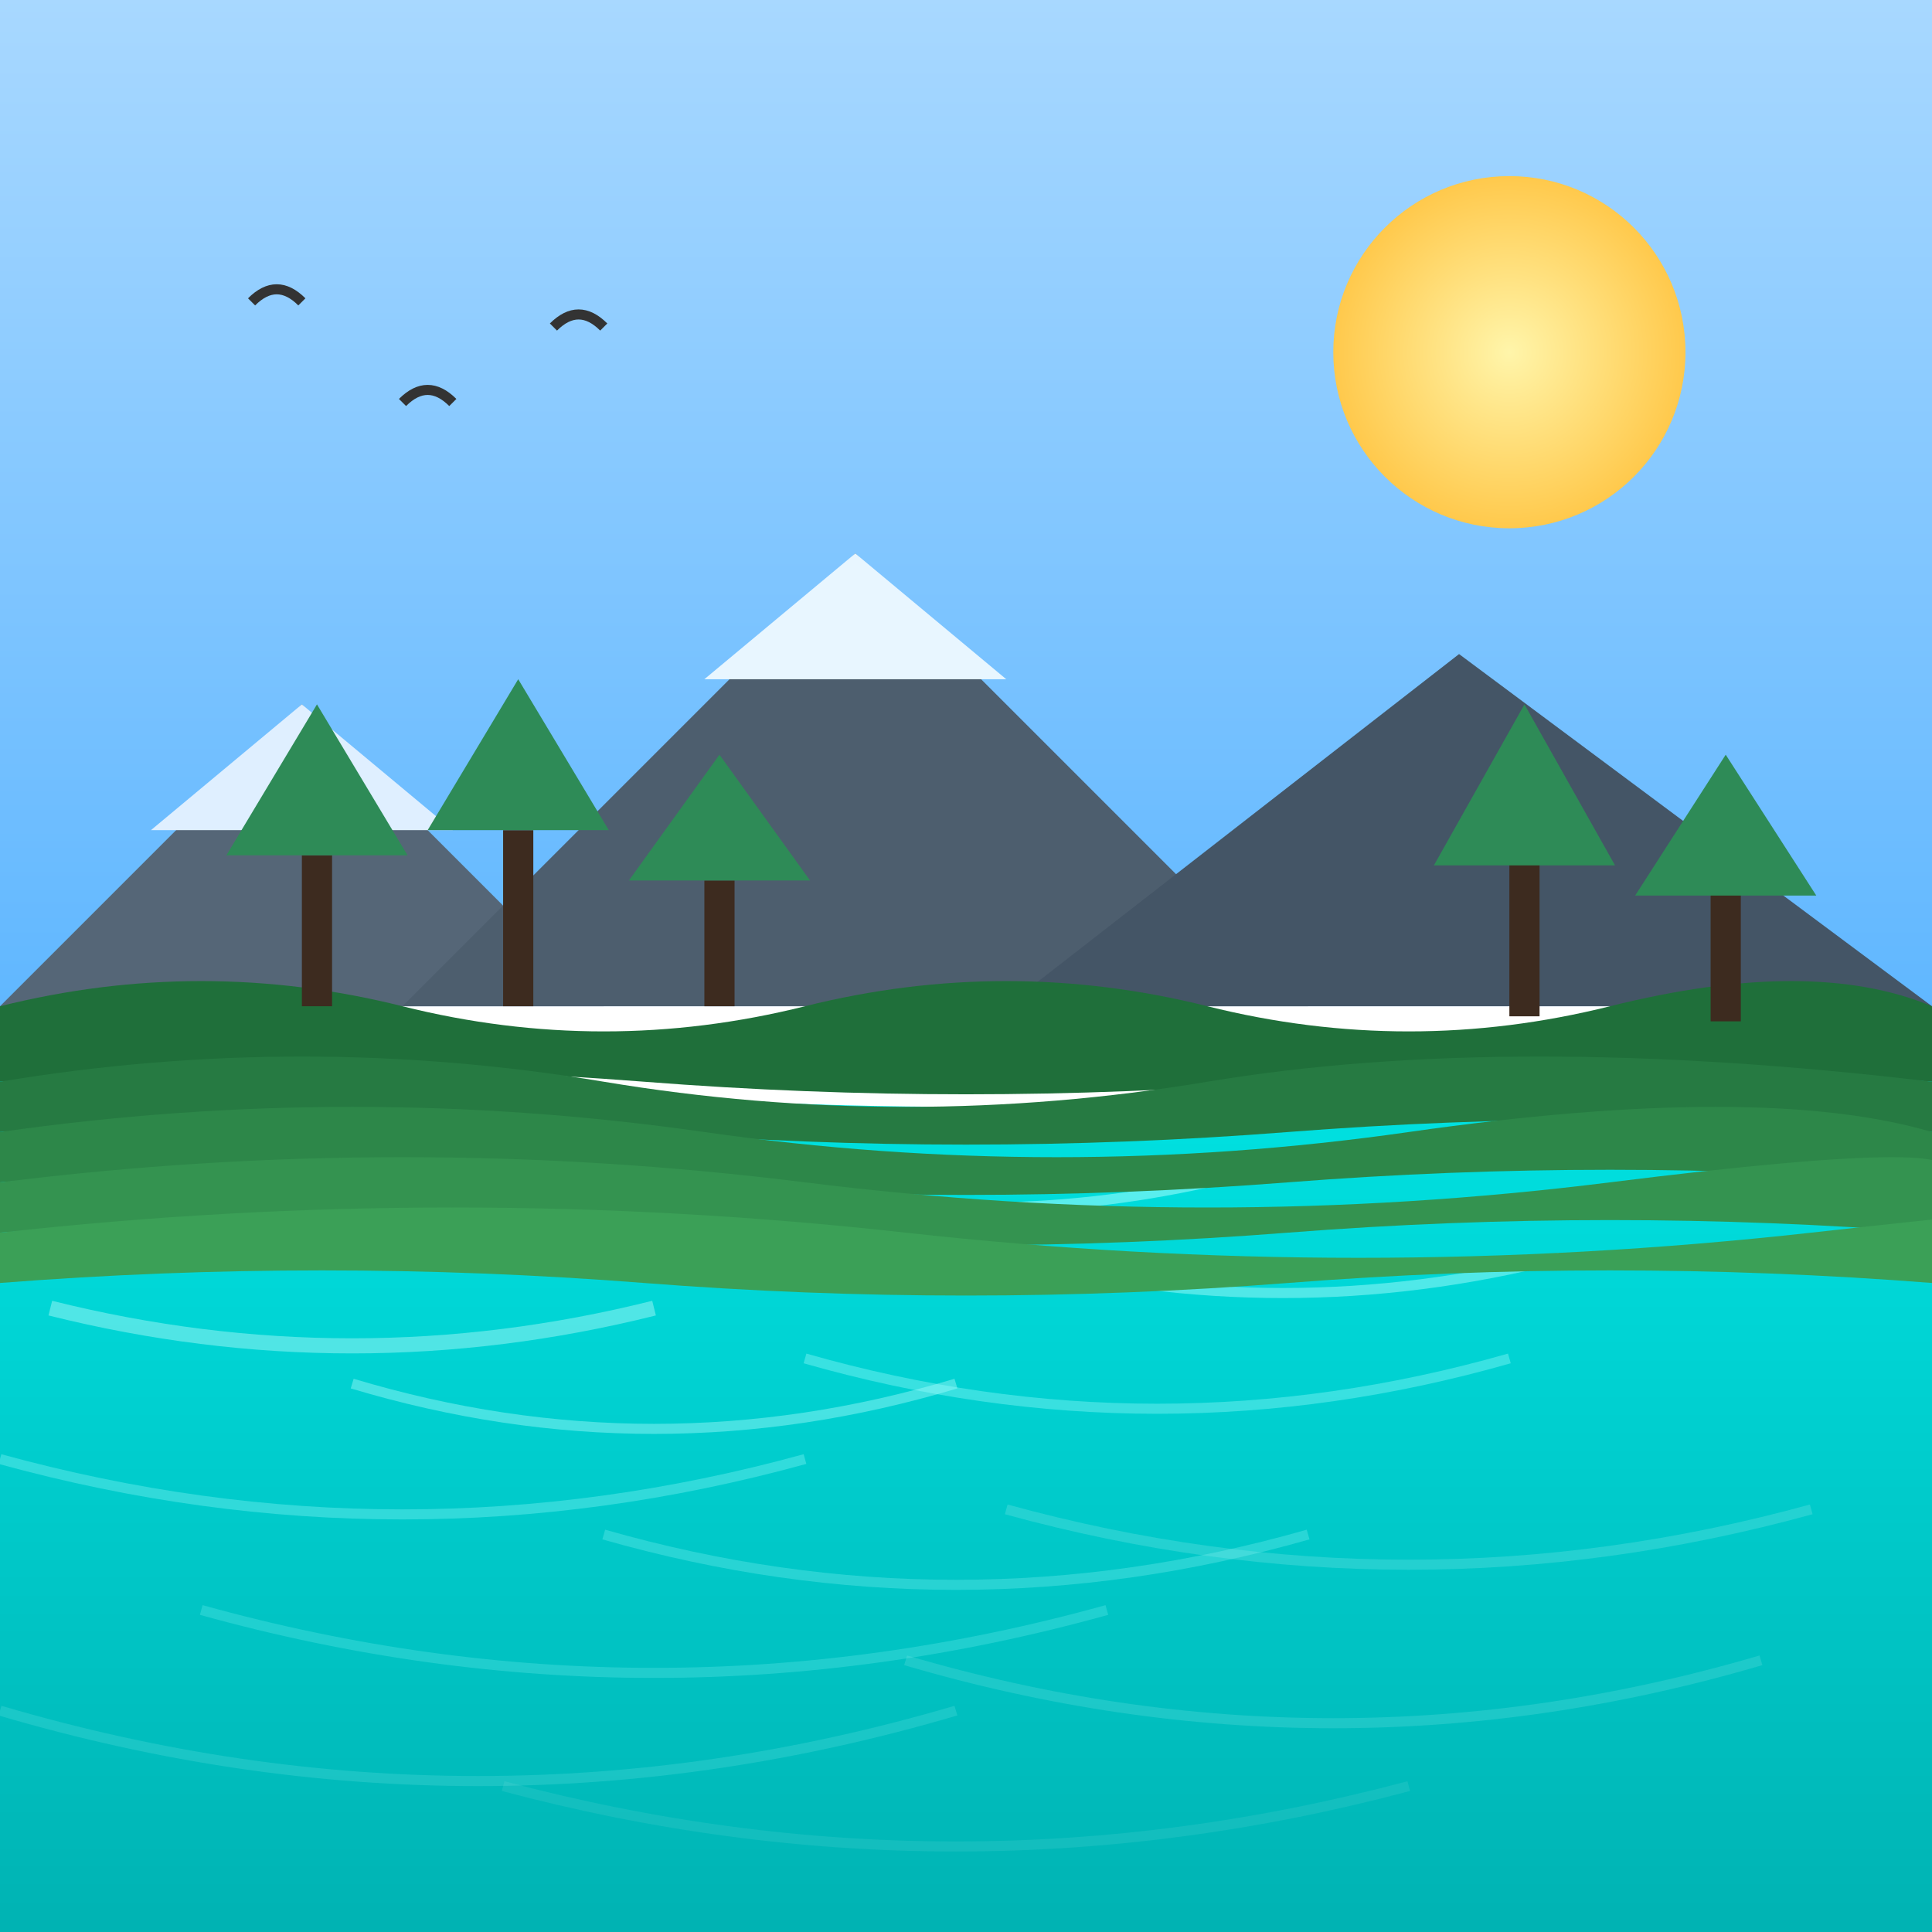
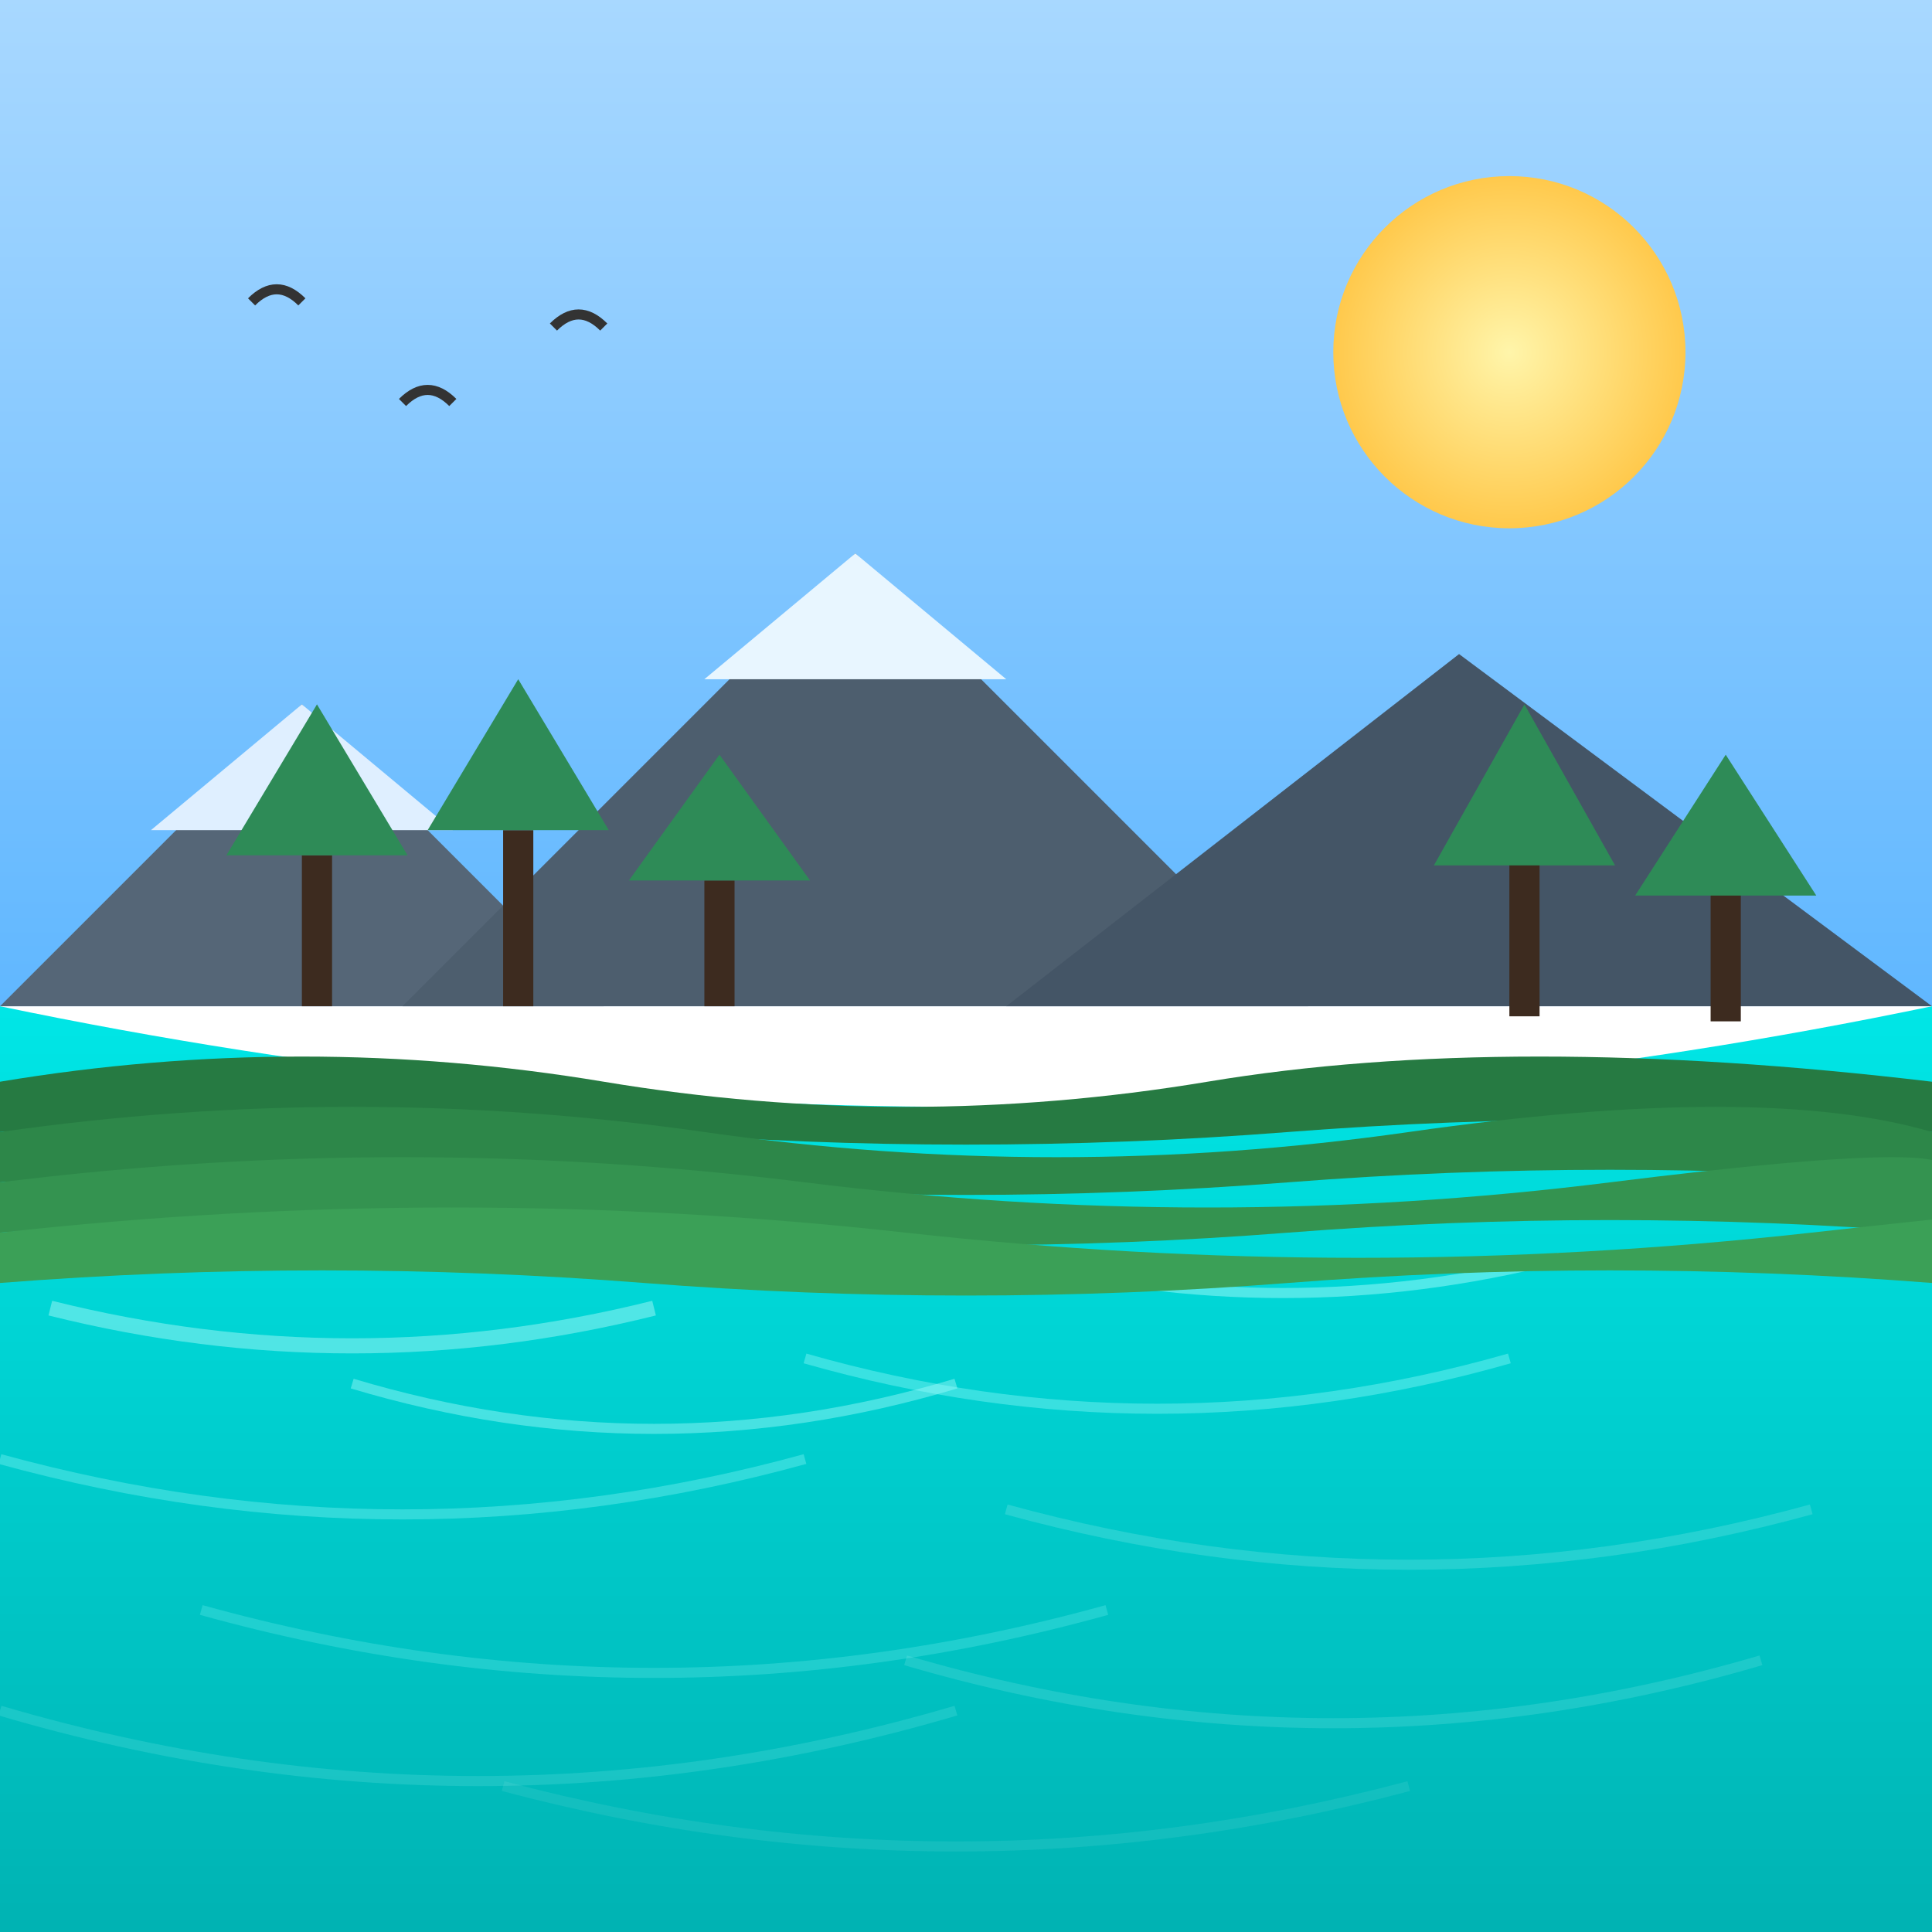
<svg xmlns="http://www.w3.org/2000/svg" width="384" height="384" viewBox="0 0 384 384">
  <defs>
    <linearGradient id="skyGrad" x1="0" y1="0" x2="0" y2="1">
      <stop offset="0%" stop-color="#A8D8FF" />
      <stop offset="100%" stop-color="#60B7FF" />
    </linearGradient>
    <radialGradient id="sunGrad" cx="0.5" cy="0.5" r="0.5">
      <stop offset="0%" stop-color="#FFF5AA" />
      <stop offset="100%" stop-color="#FFC94C" />
    </radialGradient>
    <linearGradient id="lakeGrad" x1="0" y1="0" x2="0" y2="1">
      <stop offset="0%" stop-color="#00E6E6" />
      <stop offset="100%" stop-color="#00B3B3" />
    </linearGradient>
  </defs>
  <rect x="0" y="0" width="384" height="200" fill="url(#skyGrad)" />
  <circle cx="300" cy="70" r="35" fill="url(#sunGrad)" />
  <path d="M0 200 L60 140 L120 200 Z" fill="#556677" />
  <path d="M80 200 L170 110 L260 200 Z" fill="#4D5E6E" />
  <path d="M200 200 L290 130 L384 200 Z" fill="#445566" />
  <path d="M60 140 L90 165 L30 165 Z" fill="#DFEFFF" />
  <path d="M170 110 L200 135 L140 135 Z" fill="#E8F6FF" />
  <path d="M0 200 Q192 240 384 200 L384 384 L0 384 Z" fill="url(#lakeGrad)" />
  <path d="M30 230 q40 10 80 0" fill="none" stroke="#C9FFFF" stroke-width="3" opacity="0.6" />
  <path d="M90 245 q50 12 100 0" fill="none" stroke="#C9FFFF" stroke-width="3" opacity="0.5" />
  <path d="M10 260 q60 15 120 0" fill="none" stroke="#C9FFFF" stroke-width="3" opacity="0.4" />
-   <path d="M150 235 q45 10 90 0" fill="none" stroke="#B3FFFF" stroke-width="2" opacity="0.5" />
  <path d="M200 250 q55 14 110 0" fill="none" stroke="#B3FFFF" stroke-width="2" opacity="0.45" />
  <path d="M70 275 q60 18 120 0" fill="none" stroke="#B3FFFF" stroke-width="2" opacity="0.4" />
  <path d="M160 270 q70 20 140 0" fill="none" stroke="#A3FEFE" stroke-width="2" opacity="0.35" />
  <path d="M0 290 q80 22 160 0" fill="none" stroke="#A3FEFE" stroke-width="2" opacity="0.3" />
-   <path d="M120 305 q70 20 140 0" fill="none" stroke="#A3FEFE" stroke-width="2" opacity="0.25" />
  <path d="M40 320 q90 25 180 0" fill="none" stroke="#A3FEFE" stroke-width="2" opacity="0.2" />
  <path d="M200 300 q80 22 160 0" fill="none" stroke="#93EEEE" stroke-width="2" opacity="0.25" />
  <path d="M180 330 q85 25 170 0" fill="none" stroke="#93EEEE" stroke-width="2" opacity="0.2" />
  <path d="M0 340 q95 28 190 0" fill="none" stroke="#93EEEE" stroke-width="2" opacity="0.18" />
  <path d="M100 355 q90 24 180 0" fill="none" stroke="#83DDDD" stroke-width="2" opacity="0.15" />
-   <path d="M0 200 Q40 190 80 200 T160 200 T240 200 T320 200 T384 200 L384 215 Q320 210 256 215 T128 215 T0 215 Z" fill="#1F6F3A" />
  <path d="M0 215 Q60 205 120 215 T240 215 T384 215 L384 225 Q320 220 256 225 T128 225 T0 225 Z" fill="#267A42" />
  <path d="M0 225 Q70 215 140 225 T280 225 T384 225 L384 235 Q320 230 256 235 T128 235 T0 235 Z" fill="#2D8749" />
  <path d="M0 235 Q80 225 160 235 T320 235 T384 235 L384 245 Q320 240 256 245 T128 245 T0 245 Z" fill="#349350" />
  <path d="M0 245 Q90 235 180 245 T360 245 T384 245 L384 255 Q320 250 256 255 T128 255 T0 255 Z" fill="#3BA057" />
  <rect x="60" y="170" width="6" height="30" fill="#3D2B1F" />
  <rect x="100" y="165" width="6" height="35" fill="#3D2B1F" />
  <rect x="140" y="175" width="6" height="25" fill="#3D2B1F" />
  <rect x="300" y="170" width="6" height="32" fill="#3D2B1F" />
  <rect x="340" y="175" width="6" height="28" fill="#3D2B1F" />
  <polygon points="63 140 45 170 81 170" fill="#2E8B57" />
  <polygon points="103 135 85 165 121 165" fill="#2E8B57" />
  <polygon points="143 150 125 175 161 175" fill="#2E8B57" />
  <polygon points="303 140 285 172 321 172" fill="#2E8B57" />
  <polygon points="343 150 325 178 361 178" fill="#2E8B57" />
  <path d="M50 60 q5 -5 10 0" fill="none" stroke="#333333" stroke-width="2" />
  <path d="M80 80 q5 -5 10 0" fill="none" stroke="#333333" stroke-width="2" />
  <path d="M110 65 q5 -5 10 0" fill="none" stroke="#333333" stroke-width="2" />
</svg>